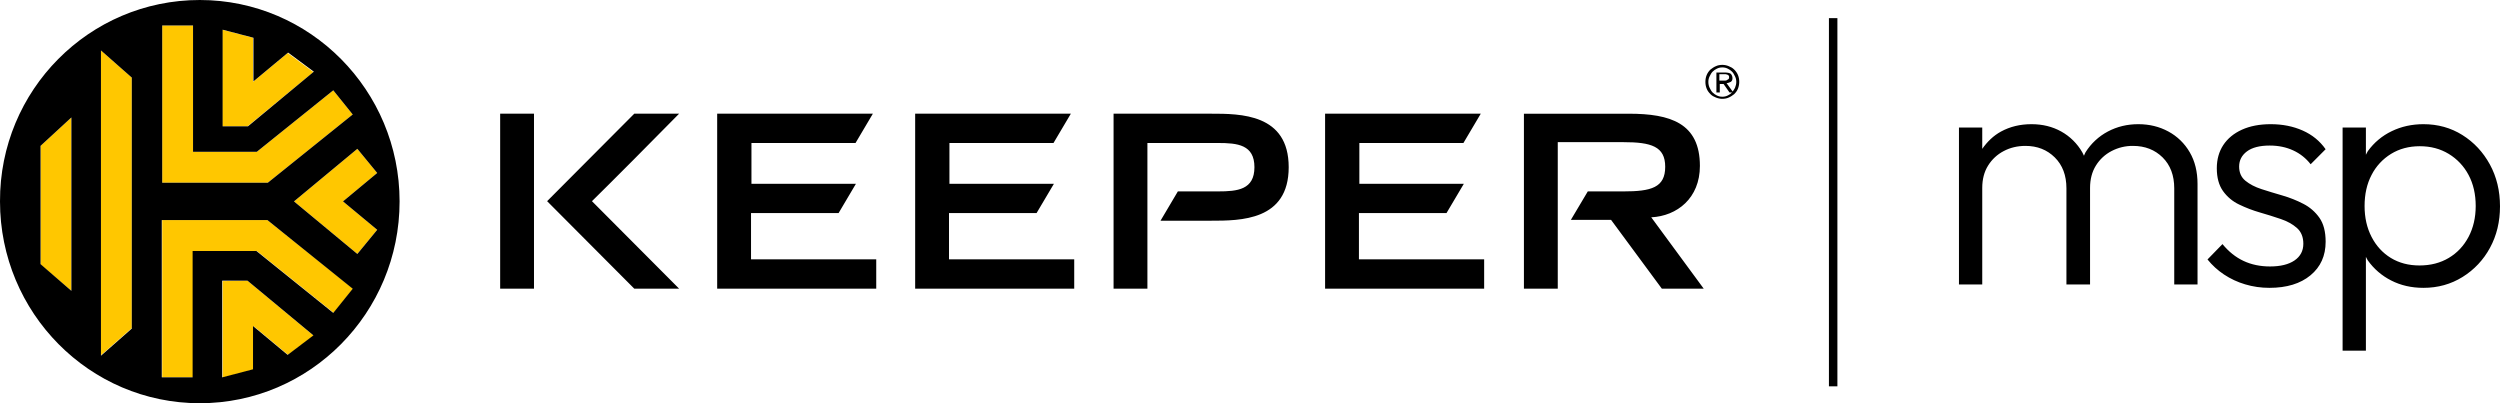
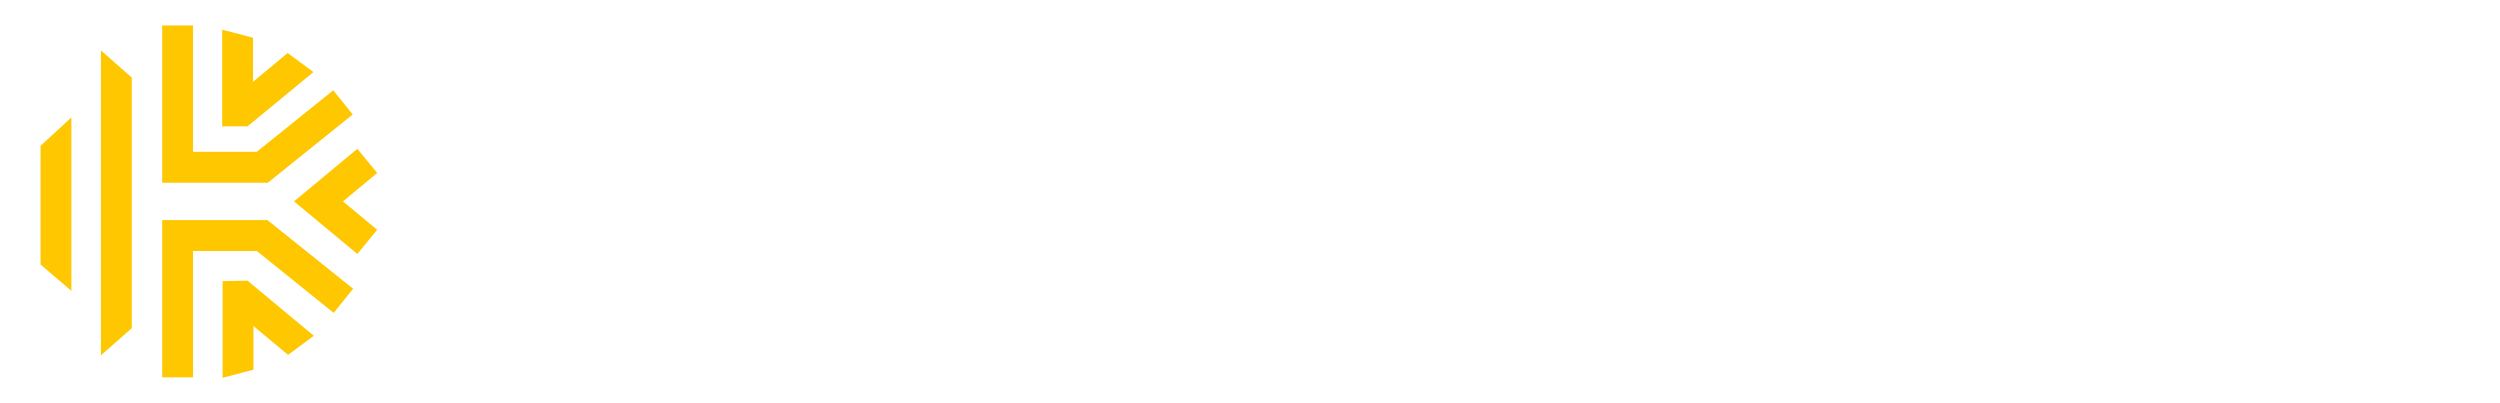
<svg xmlns="http://www.w3.org/2000/svg" width="248" height="40" viewBox="0 0 248 40" fill="none">
  <path d="M4.023 14.468L7.082 11.65V28.852L4.023 26.244V14.468ZM34.989 11.356L33.061 8.958L25.476 15.057H19.149V2.523H16.09V18.128H26.566L34.989 11.356ZM31.091 7.15L28.535 5.258L25.099 8.118V3.743L22.04 2.944V12.534H24.554L31.091 7.15ZM22.082 27.886V37.475L25.141 36.676V32.344L28.577 35.204L31.133 33.311L24.555 27.843L22.082 27.886ZM16.09 21.829V37.433H19.149V24.899H25.476L33.102 31.04L35.03 28.642L26.524 21.829H16.09ZM10.014 35.246L13.073 32.554V7.696L10.014 5.004V35.246ZM37.419 17.16L35.449 14.763L29.164 19.978L35.449 25.193L37.419 22.795L34.025 19.977C34.025 19.979 37.419 17.16 37.419 17.16Z" fill="#FFC700" />
-   <path d="M172.029 6.898C171.861 6.73 171.694 6.646 171.484 6.561C171.284 6.478 171.071 6.436 170.855 6.435C170.645 6.435 170.393 6.477 170.225 6.561C170.015 6.645 169.847 6.771 169.679 6.898C169.516 7.052 169.388 7.239 169.302 7.446C169.218 7.656 169.176 7.867 169.176 8.12C169.176 8.372 169.218 8.583 169.302 8.794C169.385 9.004 169.511 9.173 169.679 9.341C169.847 9.51 170.015 9.594 170.225 9.678C170.434 9.762 170.645 9.804 170.855 9.804C171.064 9.804 171.316 9.762 171.484 9.678C171.693 9.594 171.861 9.468 172.029 9.341C172.197 9.173 172.323 9.004 172.407 8.794C172.491 8.583 172.533 8.33 172.533 8.12C172.533 7.867 172.491 7.656 172.407 7.446C172.321 7.239 172.192 7.052 172.029 6.898ZM172.114 8.71C172.048 8.841 171.97 8.965 171.879 9.081L171.274 8.247C171.442 8.247 171.568 8.163 171.694 8.12C171.82 8.037 171.862 7.91 171.862 7.742C171.859 7.585 171.799 7.435 171.694 7.32C171.568 7.236 171.359 7.194 171.106 7.194H170.267V9.174H170.602V8.331H170.98L171.568 9.174H171.819C171.697 9.296 171.555 9.395 171.4 9.469C171.231 9.555 171.043 9.598 170.854 9.595C170.645 9.595 170.476 9.553 170.308 9.469C170.153 9.396 170.011 9.296 169.889 9.174C169.763 9.048 169.679 8.879 169.595 8.71C169.511 8.542 169.469 8.331 169.469 8.12C169.469 7.909 169.511 7.742 169.595 7.573C169.679 7.404 169.763 7.236 169.889 7.109C170.015 6.983 170.14 6.899 170.308 6.814C170.477 6.728 170.665 6.685 170.854 6.688C171.063 6.688 171.232 6.73 171.4 6.814C171.568 6.898 171.693 6.983 171.819 7.109C171.945 7.236 172.029 7.404 172.113 7.573C172.197 7.742 172.239 7.91 172.239 8.12C172.239 8.331 172.197 8.499 172.114 8.71ZM171.148 7.993H170.561V7.362H171.19C171.231 7.362 171.316 7.404 171.358 7.404C171.4 7.447 171.442 7.447 171.484 7.488C171.526 7.531 171.526 7.572 171.526 7.657C171.526 7.742 171.526 7.783 171.484 7.825C171.442 7.868 171.4 7.909 171.358 7.909C171.274 7.993 171.19 7.993 171.148 7.993ZM74.502 25.727H86.923V28.634H71.144V11.279H86.588L84.868 14.186H74.544V18.23H84.909L83.189 21.136H74.502V25.727ZM94.141 25.727H106.563V28.634H90.784V11.279H106.228L104.507 14.186H94.184V18.23H104.549L102.828 21.136H94.141V25.727ZM134.806 25.727H147.228V28.634H131.449V11.279H146.892L145.171 14.186H134.848V18.23H145.214L143.493 21.136H134.806L134.806 25.727ZM58.722 19.957L67.367 28.634H62.919L54.274 19.957L62.919 11.279H67.367C65.31 13.385 60.233 18.482 58.722 19.957ZM49.616 11.279H52.972V28.634H49.616V11.279ZM163.804 21.557L169.008 28.634H164.853L159.817 21.81H155.831L157.509 18.988H161.034C163.804 18.988 165.188 18.61 165.188 16.545C165.188 14.524 163.803 14.102 161.034 14.102H154.53V28.635H151.173V11.28H161.581C165.693 11.28 168.63 12.206 168.63 16.461C168.63 19.662 166.364 21.431 163.804 21.557ZM127.839 16.586C127.839 21.894 123.055 21.894 120.118 21.894H115.124L116.844 18.987H120.831C122.761 18.987 124.44 18.818 124.44 16.586C124.44 14.353 122.761 14.185 120.831 14.185H113.823V28.633H110.466V11.278H120.118C123.055 11.279 127.839 11.279 127.839 16.586ZM181.43 1.801H182.27V38.323H181.43V1.801ZM217.22 15.102C217.737 15.985 217.995 17.035 217.995 18.249V28.222H215.685V18.68C215.685 17.4 215.299 16.378 214.531 15.615C213.759 14.854 212.78 14.473 211.591 14.473C210.85 14.465 210.119 14.642 209.462 14.986C208.825 15.317 208.289 15.815 207.911 16.427C207.527 17.046 207.333 17.786 207.333 18.647V28.222H204.99V18.68C204.99 17.4 204.604 16.378 203.834 15.615C203.064 14.854 202.096 14.473 200.929 14.473C200.138 14.473 199.416 14.643 198.768 14.986C198.131 15.317 197.595 15.815 197.217 16.427C196.83 17.046 196.639 17.786 196.639 18.647V28.222H194.329V12.649H196.639V14.766C197.137 14.057 197.74 13.464 198.504 13.047C199.395 12.562 200.401 12.319 201.523 12.319C202.623 12.319 203.609 12.562 204.477 13.047C205.344 13.53 206.063 14.24 206.558 15.102C206.623 15.213 206.671 15.335 206.728 15.451C206.788 15.339 206.819 15.209 206.887 15.102C207.432 14.234 208.194 13.525 209.098 13.047C210.011 12.562 211.017 12.319 212.119 12.319C213.218 12.319 214.215 12.562 215.106 13.047C215.987 13.522 216.719 14.234 217.22 15.102ZM222.122 16.526C222.122 17.122 222.331 17.592 222.749 17.934C223.168 18.277 223.701 18.553 224.349 18.763C224.998 18.972 225.686 19.183 226.412 19.392C227.138 19.602 227.832 19.878 228.492 20.22C229.131 20.545 229.68 21.023 230.092 21.613C230.5 22.197 230.703 22.987 230.703 23.981C230.703 25.373 230.203 26.482 229.2 27.311C228.199 28.139 226.84 28.554 225.124 28.554C224.288 28.554 223.484 28.438 222.714 28.206C221.971 27.987 221.265 27.657 220.619 27.229C220.001 26.819 219.45 26.316 218.984 25.738L220.469 24.214C221.085 24.965 221.784 25.523 222.565 25.887C223.345 26.252 224.22 26.433 225.189 26.433C226.223 26.433 227.031 26.234 227.616 25.837C228.197 25.439 228.491 24.887 228.491 24.18C228.491 23.518 228.282 22.999 227.864 22.623C227.445 22.248 226.911 21.949 226.262 21.729C225.579 21.497 224.892 21.281 224.199 21.082C223.484 20.878 222.789 20.611 222.12 20.287C221.48 19.985 220.929 19.523 220.518 18.945C220.112 18.371 219.907 17.619 219.907 16.692C219.907 15.809 220.123 15.041 220.55 14.389C220.98 13.738 221.596 13.23 222.399 12.865C223.203 12.501 224.154 12.319 225.255 12.319C226.421 12.319 227.477 12.528 228.424 12.948C229.37 13.368 230.129 13.986 230.701 14.803L229.216 16.294C228.759 15.701 228.164 15.229 227.484 14.919C226.791 14.599 226.015 14.439 225.155 14.439C224.165 14.439 223.411 14.633 222.895 15.019C222.38 15.405 222.122 15.908 222.122 16.526ZM246.993 16.31C246.321 15.084 245.414 14.113 244.269 13.395C243.124 12.677 241.838 12.319 240.407 12.319C239.262 12.319 238.212 12.55 237.255 13.014C236.316 13.463 235.505 14.141 234.894 14.986C234.812 15.099 234.77 15.237 234.697 15.355V12.65H232.386V34.783H234.697V25.478C234.764 25.588 234.803 25.715 234.878 25.82C235.48 26.669 236.279 27.357 237.205 27.824C238.151 28.31 239.219 28.554 240.407 28.554C241.837 28.554 243.131 28.195 244.285 27.477C245.431 26.768 246.371 25.768 247.009 24.578C247.67 23.363 248 21.994 248 20.469C248 18.923 247.664 17.537 246.993 16.31ZM244.88 23.501C244.406 24.396 243.751 25.091 242.915 25.588C242.08 26.085 241.111 26.334 240.012 26.334C238.933 26.334 237.987 26.085 237.172 25.588C236.359 25.091 235.72 24.395 235.259 23.501C234.796 22.606 234.566 21.585 234.566 20.436C234.566 19.265 234.796 18.238 235.259 17.354C235.699 16.494 236.367 15.771 237.19 15.267C238.015 14.759 238.967 14.505 240.044 14.505C241.123 14.505 242.08 14.759 242.916 15.267C243.748 15.771 244.427 16.492 244.881 17.354C245.354 18.238 245.59 19.265 245.59 20.436C245.589 21.585 245.353 22.606 244.88 23.501ZM39.639 19.979C39.639 31.041 30.756 40 19.82 40C8.883 40 -9.95887e-05 31.041 -9.95887e-05 19.979C-0.042 8.959 8.841 0 19.82 0C30.756 0 39.639 8.959 39.639 19.979ZM22.083 12.534H24.596L31.133 7.109L28.577 5.216L25.141 8.076V3.744L22.083 2.945V12.534ZM7.082 11.651L4.023 14.469V26.203L7.082 28.853V11.651ZM13.074 7.697L10.015 5.005V35.288L13.074 32.596V7.697ZM31.091 33.27L24.554 27.844H22.04V37.434L25.099 36.634V32.344L28.535 35.204L31.091 33.27ZM34.989 28.643L26.524 21.829H16.049V37.434H19.108V24.899H25.435L33.061 31.041L34.989 28.643ZM35.449 14.763L29.164 19.979L35.449 25.194L37.419 22.796L34.025 19.978L37.419 17.159L35.449 14.763ZM34.989 11.356L33.061 8.959L25.477 15.057H19.149V2.524H16.09V18.128H26.566L34.989 11.356Z" fill="black" />
</svg>